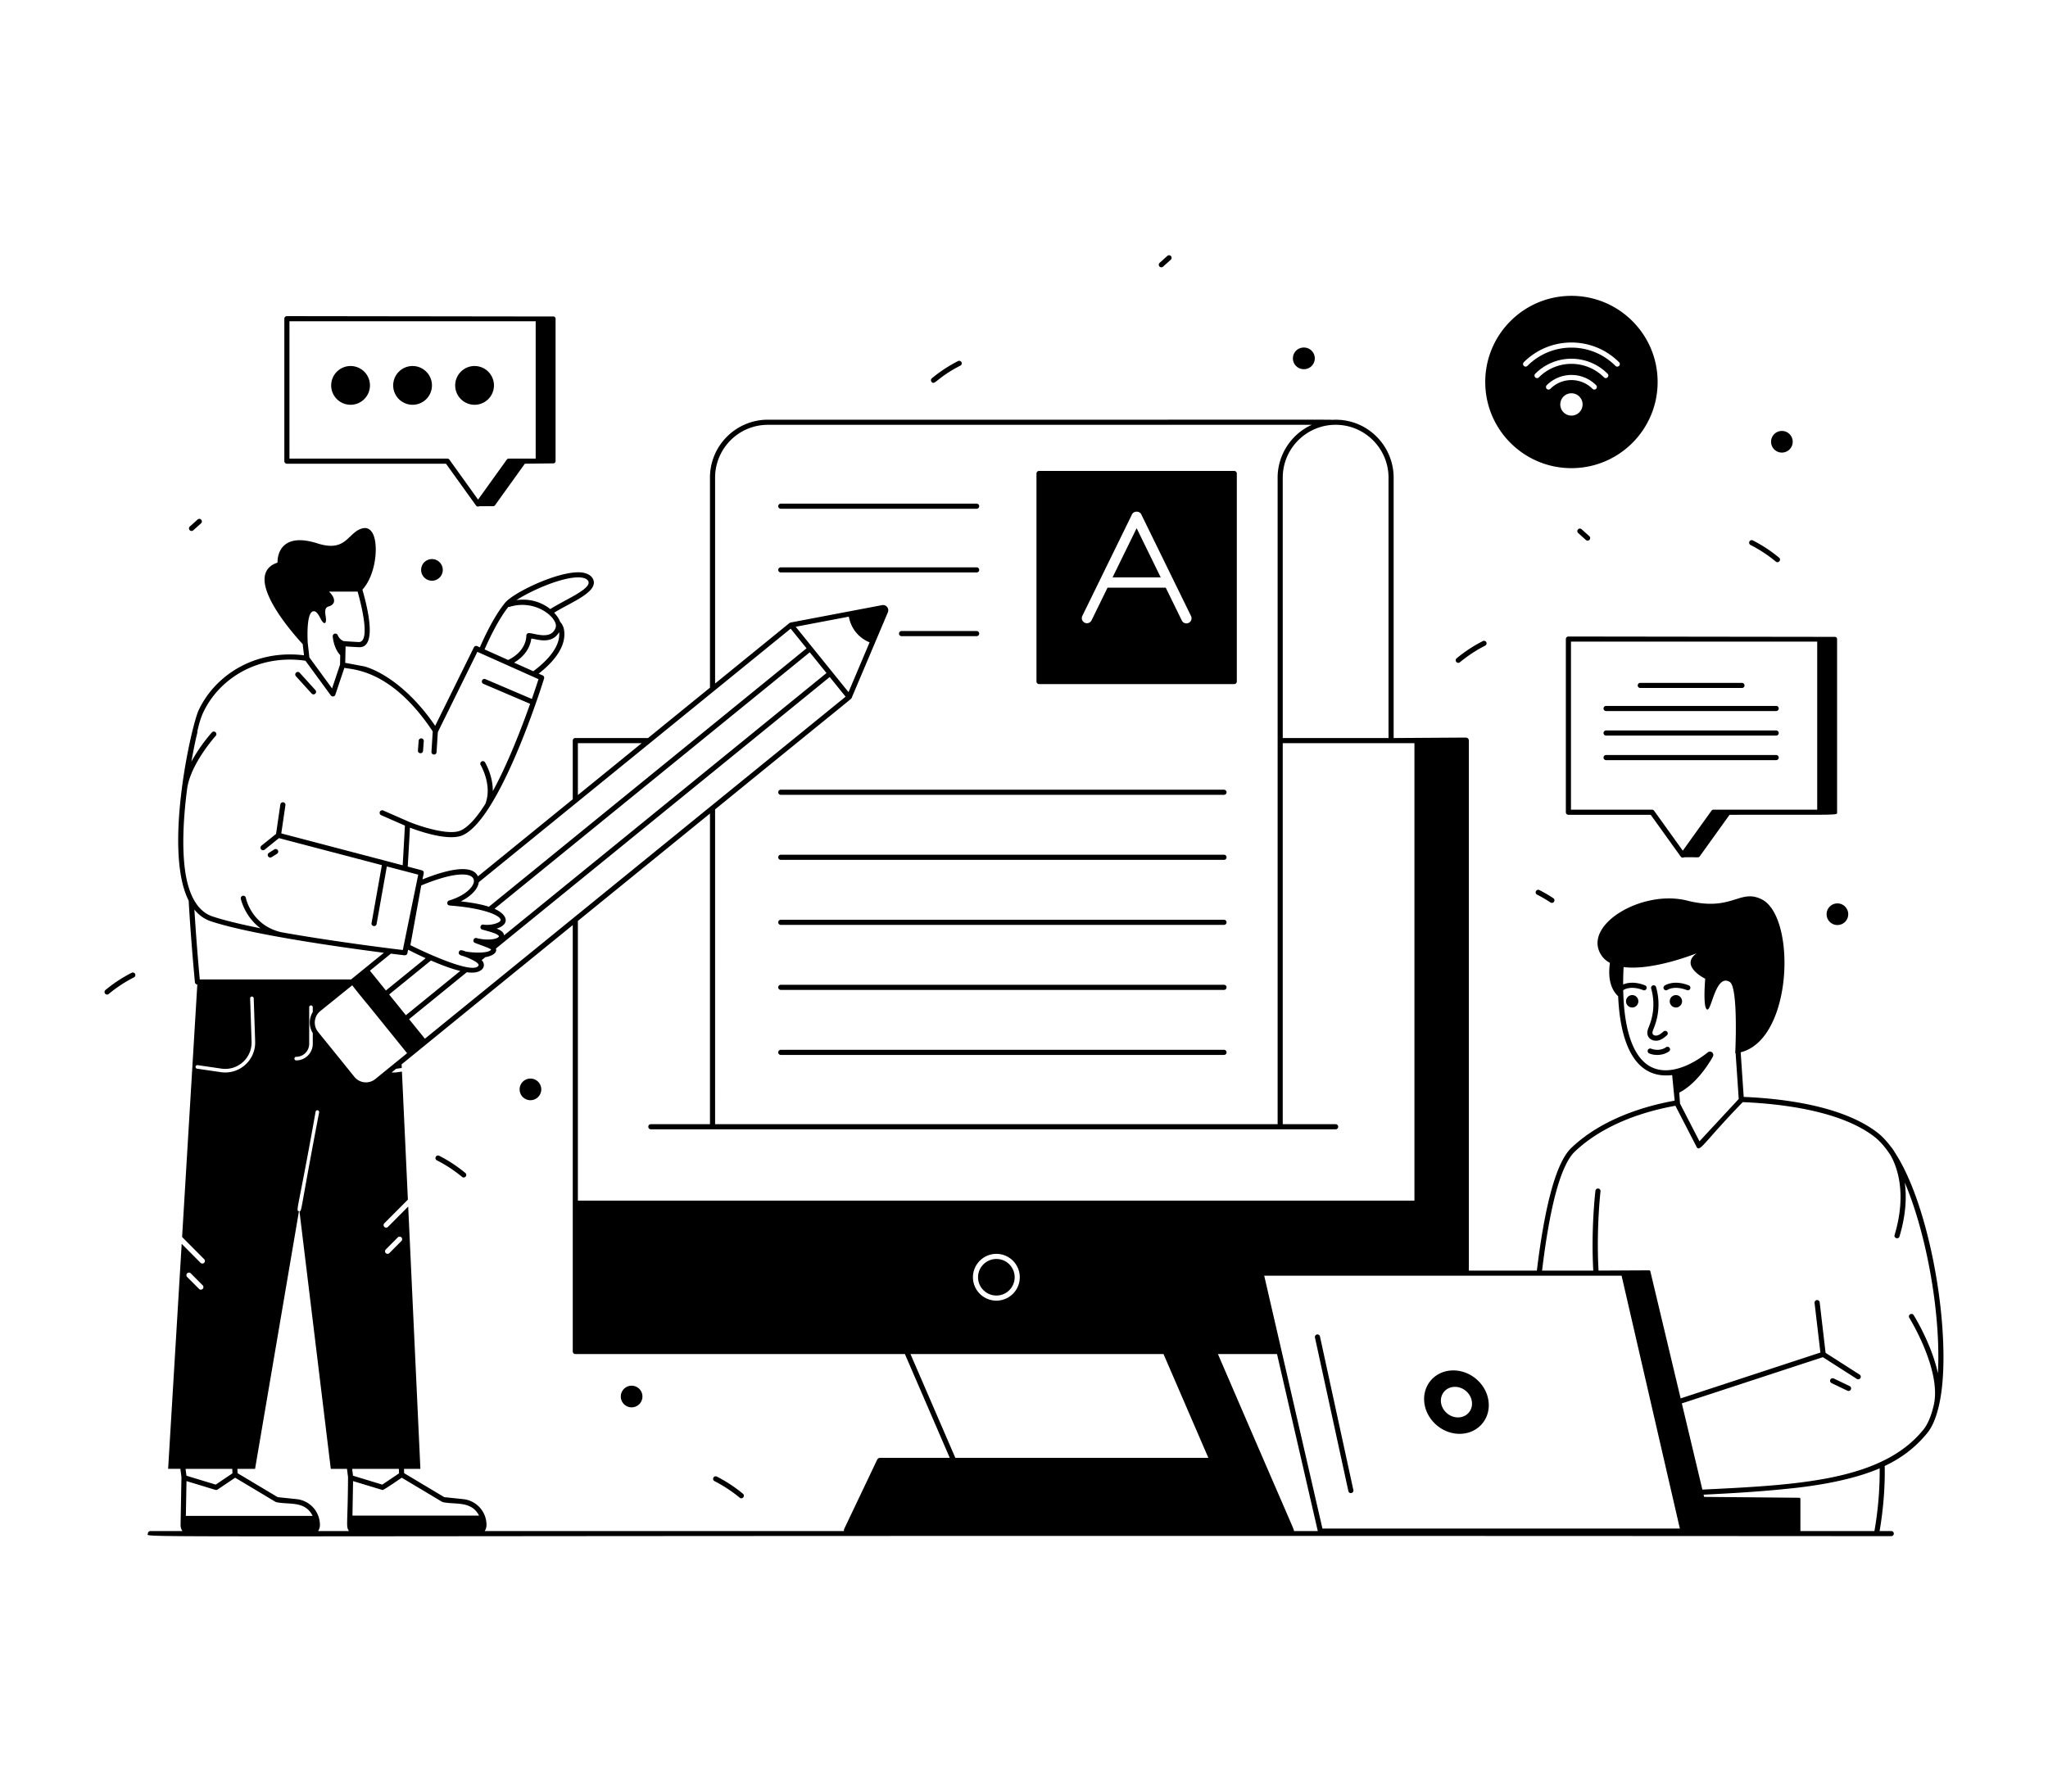
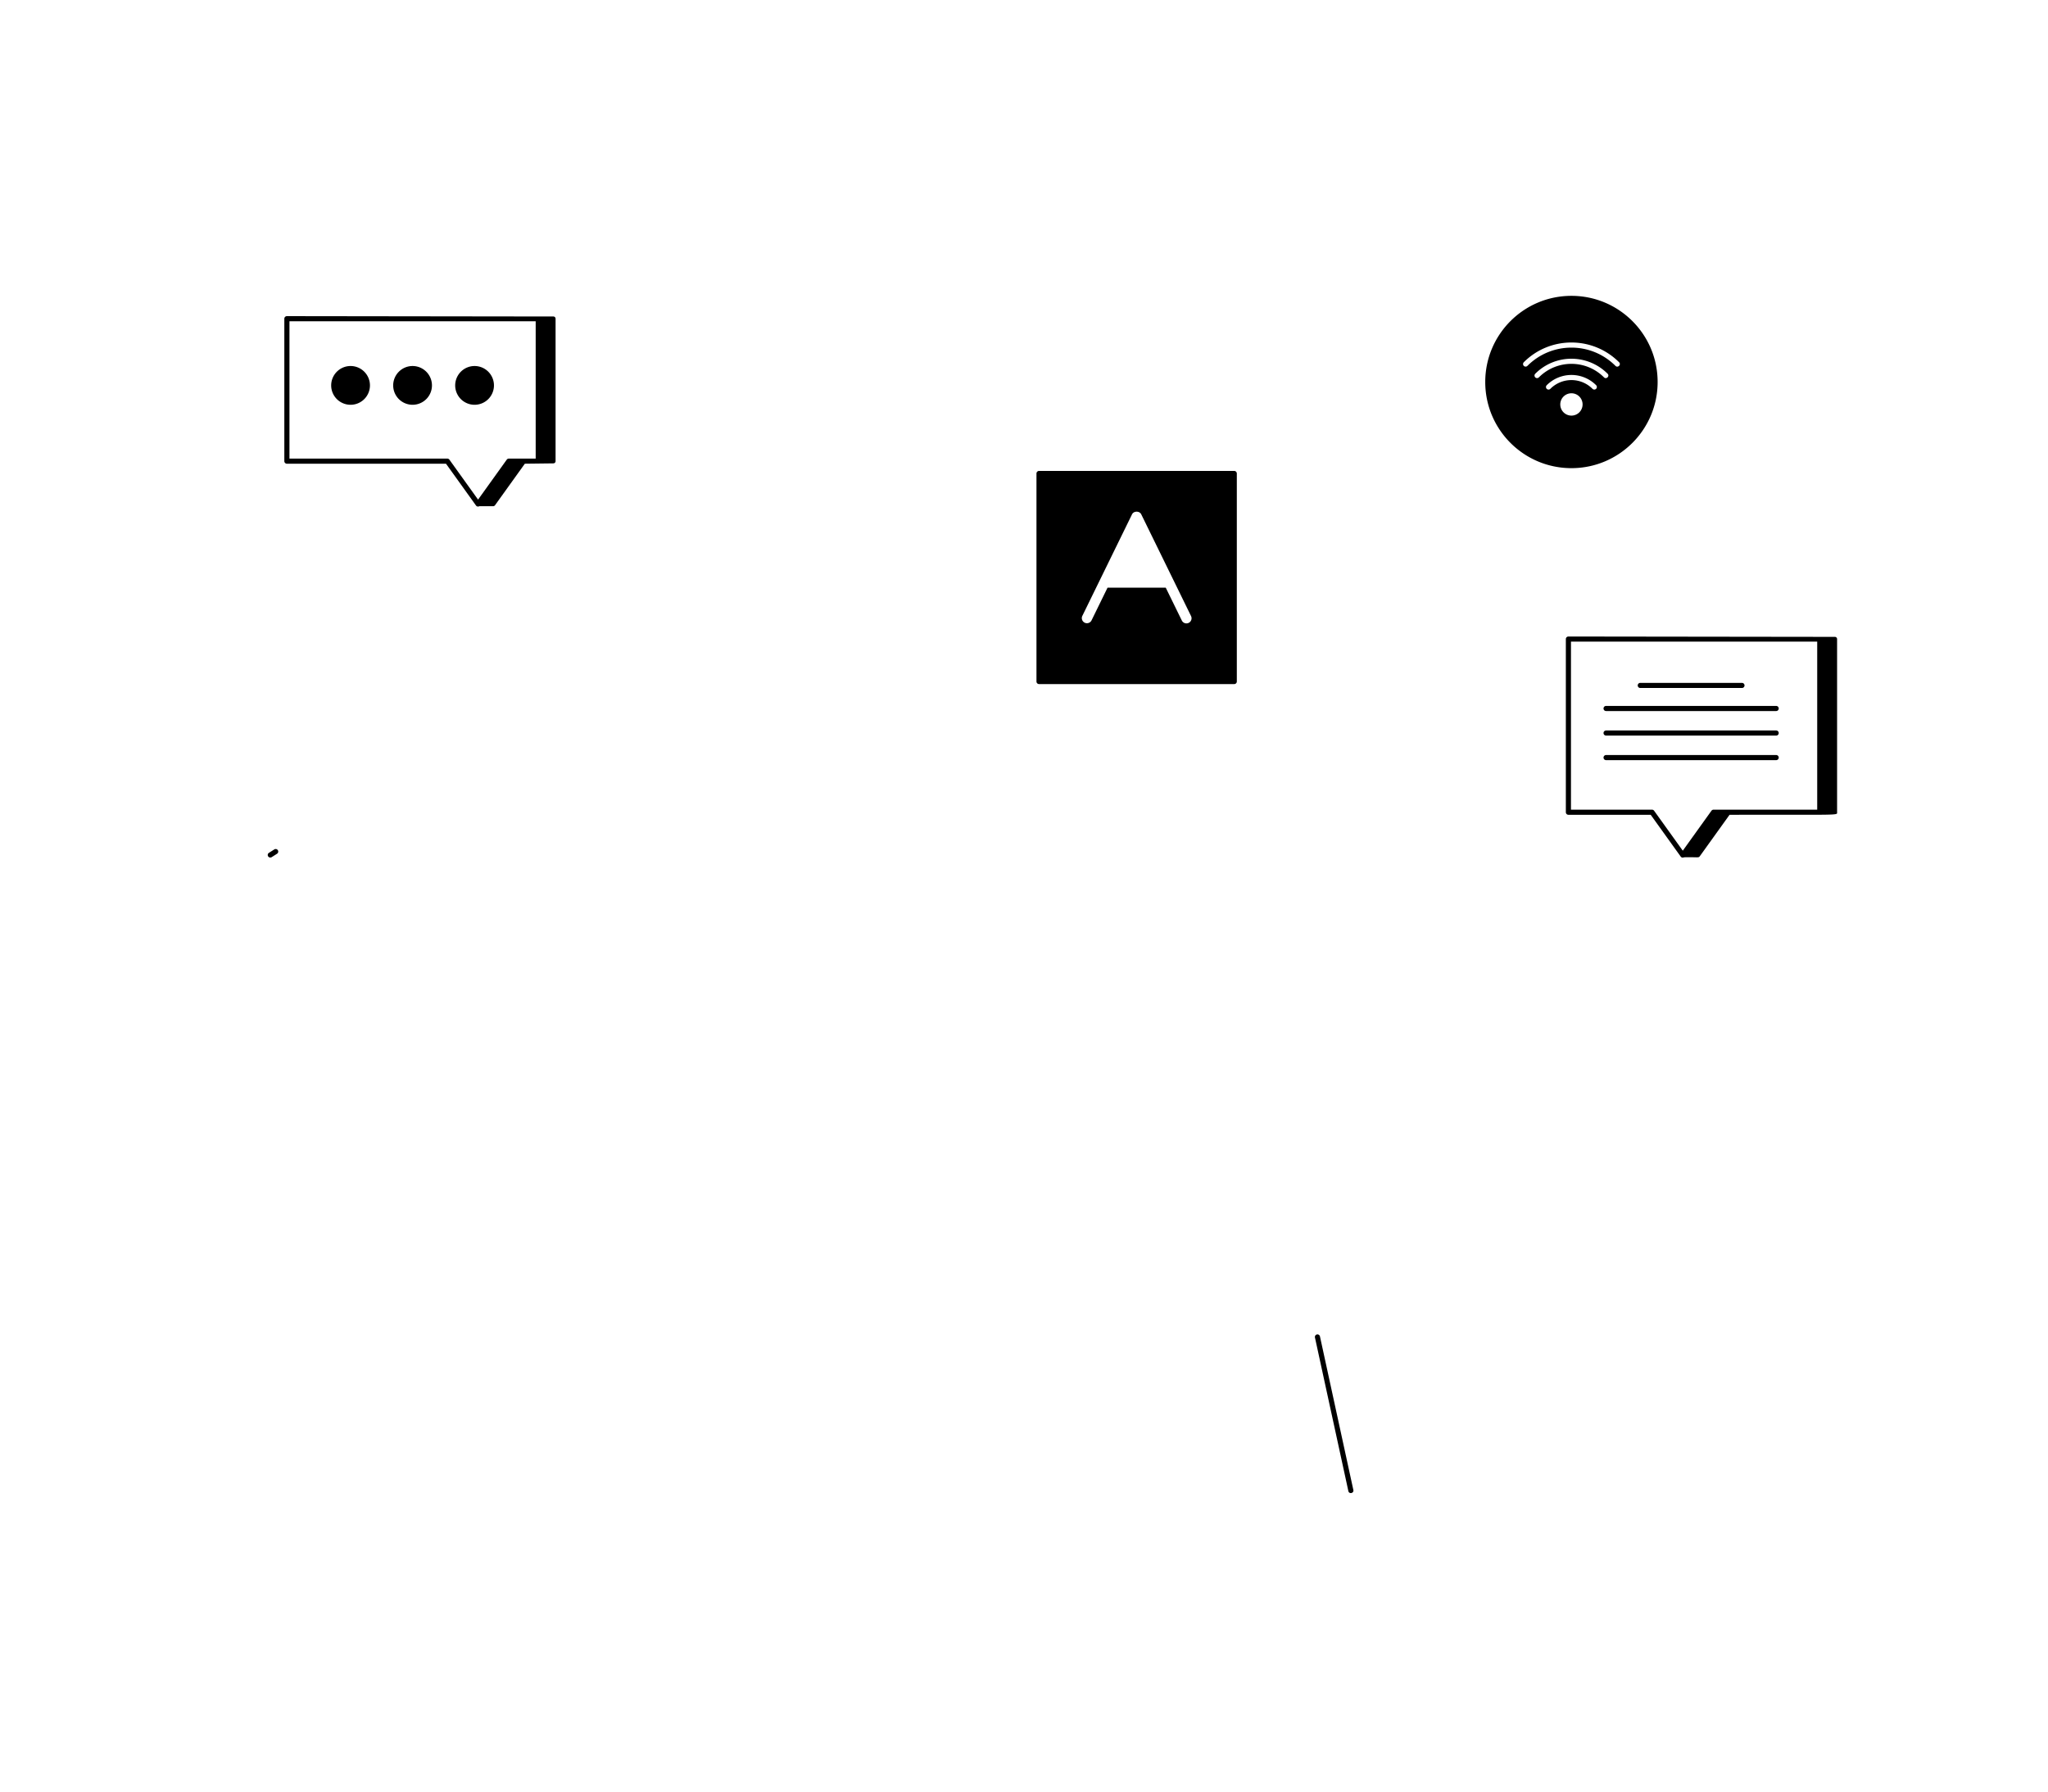
<svg xmlns="http://www.w3.org/2000/svg" viewBox="0 0 400 350">
-   <path d="M198.177 249.52c0-1.97-1.6-3.57-3.57-3.57-1.97 0-3.58 1.6-3.58 3.57s1.61 3.57 3.58 3.57 3.57-1.6 3.57-3.57zM60.854 135.477a.5.5 0 1 0 .74-.672l-3.08-3.398a.501.501 0 0 0-.74.672l3.08 3.398zM82.626 146.683l.145-1.924a.501.501 0 0 0-.998-.075l-.145 1.925c-.049.66.946.741.998.074zM285.077 280.11c3.47 0 6.01-2.78 5.67-6.2-.34-3.42-3.42-6.19-6.9-6.19-3.47 0-6.01 2.77-5.67 6.19s3.43 6.2 6.9 6.2zm-.91-9.18c1.67 0 3.16 1.34 3.32 2.98.17 1.65-1.05 2.99-2.73 2.99-1.67 0-3.15-1.34-3.32-2.99-.16-1.64 1.06-2.98 2.73-2.98zM361.262 270.784l-3.097-1.483a.5.5 0 1 0-.431.902l3.096 1.483a.5.5 0 0 0 .432-.902zM323.907 203.256c.681-.165 1.22-.623 1.654-.992a.5.5 0 0 0-.649-.761c-.388.33-.79.672-1.24.78-.336.084-.766-.022-.887-.299-.12-.28.05-.697.23-1.137a12.281 12.281 0 0 0 .436-8.022.5.5 0 0 0-.96.277c.696 2.42.554 5.036-.415 7.404-.221.538-.496 1.207-.209 1.874.331.765 1.254 1.063 2.04.876zM329.838 192.499c-2.955-1.165-4.659.005-4.73.056a.496.496 0 0 0-.121.69.501.501 0 0 0 .693.13c.055-.036 1.373-.896 3.793.053a.499.499 0 1 0 .365-.93zM327.331 194.397a1.21 1.21 0 1 0 0 2.423c.656 0 1.197-.542 1.197-1.212 0-.67-.541-1.211-1.197-1.211zM318.794 194.397a1.21 1.21 0 1 0 0 2.423c.655 0 1.197-.542 1.197-1.212 0-.67-.542-1.211-1.197-1.211zM325.425 204.57c-1.352.94-2.877.323-2.941.296a.5.5 0 0 0-.39.92c1.085.466 2.684.45 3.901-.394a.501.501 0 0 0-.57-.822zM239.062 154.275h-86.564a.5.5 0 1 0 0 1h86.564a.5.5 0 1 0 0-1zM239.062 166.978h-86.564a.5.5 0 1 0 0 1h86.564a.5.5 0 1 0 0-1zM239.062 179.681h-86.564a.5.5 0 1 0 0 1h86.564a.5.5 0 1 0 0-1zM239.062 192.384h-86.564a.5.5 0 1 0 0 1h86.564a.5.5 0 1 0 0-1zM239.062 205.087h-86.564a.5.5 0 1 0 0 1h86.564a.5.5 0 1 0 0-1zM152.498 99.391h38.251a.5.5 0 1 0 0-1H152.5a.5.5 0 1 0 0 1zM190.75 111.834a.5.5 0 1 0 0-1h-38.252a.5.5 0 1 0 0 1h38.251zM190.75 124.276a.5.5 0 1 0 0-1h-14.666a.5.5 0 1 0 0 1h14.665zM222 103.188l-4.704 9.614h9.408z" />
  <path d="M202.936 133.639h38.13c.27 0 .5-.22.5-.5v-40.64c0-.27-.23-.5-.5-.5h-38.13c-.27 0-.5.23-.5.5v40.64c0 .28.23.5.5.5zm8.443-13.294 9.722-19.872c.336-.685 1.46-.685 1.797 0l9.725 19.872a1 1 0 0 1-1.797.88l-3.143-6.423h-11.365l-3.142 6.422a1.001 1.001 0 0 1-1.797-.879zM306.33 124.348a.5.5 0 0 0-.5.5v33.828a.5.5 0 0 0 .5.5h16.075l5.857 8.162c.135.188.401.279.65.14 2.652-.062 2.816.14 3.063-.182l5.828-8.12c21.981-.035 21.003.144 21.003-.5v-33.827a.429.429 0 0 0-.432-.433l-52.045-.068zm48.592 33.828h-20.247a.5.5 0 0 0-.406.208l-5.6 7.804-5.601-7.804a.5.5 0 0 0-.407-.208H306.83v-32.828h48.093v32.828zM56.034 90.589h31.075l5.857 8.162a.492.492 0 0 0 .65.14h2.708a.45.45 0 0 0 .355-.181l5.828-8.121 5.57-.067c.243 0 .434-.19.434-.433V62.262a.429.429 0 0 0-.433-.433l-52.044-.068a.5.5 0 0 0-.5.5V90.09a.5.5 0 0 0 .5.5zm.5-27.828h48.092V89.59H99.38a.5.5 0 0 0-.406.208l-5.6 7.804-5.601-7.804a.5.5 0 0 0-.406-.208H56.534V62.76z" />
  <path d="M68.47 71.503a3.79 3.79 0 0 0-3.787 3.787 3.784 3.784 0 0 0 3.787 3.786 3.784 3.784 0 0 0 3.786-3.786 3.79 3.79 0 0 0-3.786-3.787zM80.58 71.503a3.79 3.79 0 0 0-3.786 3.787 3.784 3.784 0 0 0 3.786 3.786 3.784 3.784 0 0 0 3.786-3.786 3.79 3.79 0 0 0-3.786-3.787zM92.69 79.076a3.784 3.784 0 0 0 3.786-3.786 3.79 3.79 0 0 0-3.786-3.787 3.79 3.79 0 0 0-3.786 3.787 3.784 3.784 0 0 0 3.786 3.786zM320.37 134.405h19.857a.5.5 0 1 0 0-1h-19.858a.5.5 0 1 0 0 1zM313.688 138.907h33.22a.5.5 0 1 0 0-1h-33.22a.5.5 0 1 0 0 1zM313.688 143.704h33.22a.5.5 0 1 0 0-1h-33.22a.5.5 0 1 0 0 1zM313.688 148.5h33.22a.5.5 0 1 0 0-1h-33.22a.5.5 0 1 0 0 1zM257.805 261.085a.5.5 0 1 0-.977.213l6.523 29.994c.14.645 1.117.435.976-.213l-6.522-29.994zM306.92 91.456c9.297 0 16.835-7.53 16.835-16.834 0-9.296-7.538-16.826-16.834-16.826s-16.834 7.53-16.834 16.826c0 9.304 7.538 16.834 16.834 16.834zm1.543-10.905a2.176 2.176 0 0 1-3.085 0 2.187 2.187 0 0 1 0-3.084 2.187 2.187 0 0 1 3.085 0 2.187 2.187 0 0 1 0 3.084zm3.277-4.595a.5.5 0 0 1-.707 0 5.813 5.813 0 0 0-8.225 0 .5.5 0 1 1-.707-.707 6.812 6.812 0 0 1 9.639 0 .5.5 0 0 1 0 .707zm1.535-2.241c-3.51-3.51-9.198-3.515-12.708 0a.5.5 0 1 1-.707-.707c3.899-3.903 10.22-3.903 14.122 0 .468.467-.24 1.174-.707.707zm-15.657-2.95c5.138-5.14 13.463-5.142 18.606.001.468.468-.24 1.175-.707.707-4.749-4.748-12.441-4.753-17.191 0a.5.5 0 1 1-.708-.708zM53.06 167.45l1.05-.666a.499.499 0 1 0-.535-.844l-1.05.666a.499.499 0 1 0 .536.844z" />
-   <path d="M378.917 254.61c-1.262-10.56-4.353-22.59-8.788-29.41a8.359 8.359 0 0 0-.725-1.078c-.014-.016-.032-.023-.047-.037-.858-1.16-1.762-2.13-2.71-2.855-6.86-5.25-18.51-6.63-26.08-6.94l-.59-8.719c10.234-2.533 10.896-26.602 4.051-29.91-4.294-2.076-5.725 2.494-14.518.274-8.793-2.22-20.452 4.764-16.807 10.584.432.69 1.029 1.207 1.737 1.592-.312 2.187-.193 4.832 1.607 6.51.21 4.92 1.2 10.57 4.28 13.5 1.656 1.567 3.766 2.207 6.268 1.903.049.561.426 4.437.492 4.997-5.68 1.02-14.11 3.45-20.19 9.23-3.21 3.05-5.33 12.47-6.73 23.97h-13.28V144.68c0-.32-.27-.59-.58-.59l-14.11.09V93.316c0-6.398-5.393-11.751-12.103-11.292-.19-.07 4.892-.02-110.097-.034-6.252 0-11.33 5.057-11.33 11.32v41.03l-12.1 9.84h-14.2c-.28 0-.5.22-.5.5v11.46l-18.52 15.06c-1.331-2.93-7.866-.586-10.833.6l.243-1.19c.06-.26-.1-.52-.36-.59l-2.76-.73c.21-3.58.37-6.37.43-7.6 1.94.74 7.65 2.71 10.36 1.45 7.33-3.41 15.5-29.48 15.84-30.59.07-.24-.04-.5-.27-.6l-.79-.35c2.36-1.84 5.25-4.78 5.01-8.07-.05-.77-.23-1.39-.81-2.05-.23-.61-.64-1.22-1.18-1.78 2.844-1.788 7.464-3.569 7.75-5.67.144-1.064-.829-2.36-3.4-2.22-4.43.19-12.21 3.96-13.88 5.89-2.28 2.73-4.34 7.29-4.97 8.76l-.52-.23a.489.489 0 0 0-.65.23l-7.56 15.34c-6.75-9.85-13.56-11.55-13.88-11.62l-3.69-.69c.017-.633.055-2.434.068-3.21.551.04 1.403.09 2.522.15 3.736.283 1.803-7.643.764-11.237 2.678-2.923 3.184-8.816 2.02-10.977-.598-1.114-1.438-1.123-1.894-1.022-1.042.212-1.782.92-2.49 1.6-1.316 1.255-2.673 2.55-6.399 1.366-2.885-.921-5.031-.83-6.388.284-1.276 1.053-1.438 2.693-1.428 3.472-1.275.405-2.075 1.154-2.389 2.228-1.274 4.315 6.293 12.6 7.306 13.687l.258 2.189c-5.86-.74-11.58.9-15.85 4.56-2 1.71-3.58 3.76-4.7 6.1-1.42 2.929-6.975 27.429-1.98 37.26.36 6.25.85 11.96 1.22 15.95.02.24.224.429.47.444l-2.971 49.322 4.305 4.328a.5.5 0 1 1-.709.705l-3.677-3.696-2.648 43.956h2.396l.206 1.61-.17 9.33a2.11 2.11 0 0 0 .352 1.21h-6.235a.5.5 0 0 0-.5.5c0 .988-13.86.268 340.5.5a.5.5 0 1 0 0-1h-2.278c.72-4.13 1.085-8.7.999-12.71 3.38-1.6 6.09-3.7 8.33-6.46.939-1.16 1.675-2.886 2.199-5.08l.002-.005c1.433-5.9.998-14.213.28-20.235zm-50.935-41.161c3.827-1.948 6.46-6.845 6.576-7.05a.666.666 0 0 0-.171-.815.654.654 0 0 0-.828 0c-3.822 3.052-9.06 5.132-12.542 1.806-2.69-2.55-3.65-7.52-3.91-12.07a49.84 49.84 0 0 1-.074-1.9c.037-.013.076-.022.11-.045.055-.036 1.374-.896 3.793.053a.499.499 0 1 0 .365-.93c-2.125-.837-3.59-.468-4.28-.175a62.27 62.27 0 0 1 .09-3.403c5.766.762 14.265-2.693 14.265-2.693-3.421 2.484 1.677 4.977 1.677 4.977s-.522 5.855.41 6.02c.834.15 1.668-7.095 4.388-5.388 1.7 1.067 1.063 13.918 1.063 13.918.024-.002.047-.009.072-.012l.611 8.948-7.67 8.27-3.8-7.37-.145-2.141zm-11.265 35.771 11.38 49.39h-69.81l-7.84-34.09-.01-.03-.22-.97-3.3-14.3h69.8zM36.425 289.342l5.643 1.715c.004.002.008 0 .013.001.043.013.088.02.132.02.107-.018.173-.013.28-.084l3.434-2.312c8.336 4.961 7.876 4.757 8.09 4.78 2.34.525 5.567-.336 7.038 2.673H36.301l.124-6.793zm21.501 3.524-3.695-.387-7.83-4.68-.034-.849h3.45l8.572-50.326-.008-.001c-.668-.124-.193-.016 3.26-19.442a.345.345 0 0 1 .408-.279.35.35 0 0 1 .28.408c-3.81 19.88-3.341 19.237-3.841 19.304l6.12 50.336h3.162l.205 1.61c-.05 9.472-.456 9.579.182 10.54H62.13c.223-.337.355-.739.355-1.172 0-2.614-1.96-4.79-4.559-5.062zM79.567 186.23l.142-.7c.63.328 1.885.962 3.428 1.66l-7.763 6.312c-1.91-2.373-3.154-3.906-3.127-3.872l4.1-3.33c.486.064 2.588.32 2.67.32.337 0 .5-.16.55-.39zm14.51 1.34.71-.58c1.072-.165 2.39-.72 2.08-1.69 84.173-68.486 58.822-47.859 65.189-53.038l3.1 3.84c-57.196 46.507 19.094-15.532-82.169 66.818l-3.087-3.816 11.277-9.174c3.121.48 3.945-1.316 2.9-2.36zm2.92-6.16c2.756-.87 2.062-2.797-.42-3.87-1.34 1.092 34.372-27.97 61.579-50.108l3.27 4.05c-42.03 34.2-33.822 27.531-62.979 51.248-.05-.687-.82-1.08-1.45-1.32zm68.793-60.943c.401 2.246 1.85 4.116 4.052 5.02l-4.115 9.73-10.315-12.776 10.378-1.974zm-27.123 99.15H127.12a.5.5 0 1 0 0 1h12.036c.004.001.007.003.011.003l121.7-.002a.5.5 0 1 0 0-1h-10.33V145.18h25.72v89.37h-163.39v-54.64l25.8-20.98v60.687zm51.36 29.904c0-2.52 2.06-4.57 4.58-4.57s4.57 2.05 4.57 4.57c0 2.52-2.05 4.57-4.57 4.57s-4.58-2.05-4.58-4.57zm37.221 15.001 8.762 20.282h-49.42l-8.762-20.282h49.42zm-158.41 31.563.123-6.743 5.656 1.716c.043.013.088.02.132.02.01 0 .018-.007.027-.008.243-.014 3.587-2.318 3.688-2.388 8.336 4.961 7.876 4.757 8.09 4.78 2.313.513 5.523-.32 7.013 2.623H68.838zm9.099-8.257-3.27 2.202-5.718-1.74-.17-1.34h9.123l.035.878zm.449-45.375-2.32 2.332a.5.5 0 1 1-.708-.705l2.32-2.332a.5.5 0 1 1 .708.705zm-5.099-31.643a2.895 2.895 0 0 1-4.07-.44c-7.373-9.161-7.173-8.802-7.419-9.279a2.894 2.894 0 0 1 .76-3.57l6.24-5.04c10.815 13.51-12.476-15.45 10.714 13.27l-6.225 5.06zm5.986-12.481-3.27-4.049 8.164-6.64c1.84.8 3.93 1.61 5.73 2.04l-10.624 8.649zm-21.42 8.127a2.539 2.539 0 0 0 2.536-2.535v-7.155a.35.35 0 1 1 .7 0v.946a3.869 3.869 0 0 0 0 4.103v2.106a3.238 3.238 0 0 1-3.235 3.234.35.35 0 1 1 0-.7zm37.168 91.472c0-2.614-1.96-4.79-4.559-5.062l-3.694-.387-7.831-4.68-.034-.849h3.204l-2.38-51.241-3.952 3.972a.5.5 0 1 1-.71-.705l4.6-4.621-1.162-25.01c-.588.076-1.256.224-2.016.166l.89-.73c.222 0 .86-.132 1.094-.132l-.034-.719c42.06-34.259 9.377-7.633 33.43-27.21v83.3c0 .27.22.5.5.5h64.371l8.762 20.284h-13.619c-.25 0-.462.15-.562.362l-6.443 13.535a.653.653 0 0 0-.028.4H94.666c.223-.338.355-.74.355-1.173zm142.856-33.407h11.54l7.962 34.58h-4.69c.094-.33.988 2.122-14.812-34.58zm33.32-171.204v50.863h-20.66V93.31c0-5.692 4.631-10.324 10.33-10.324 5.696 0 10.33 4.635 10.33 10.331zm-131.53-.007c0-5.63 4.541-10.32 10.33-10.32h106.21c-3.978 1.798-6.672 5.82-6.672 10.327l.002 126.3h-109.87V158.12c27.213-22.165 26.569-21.537 26.657-21.745l7.09-16.762a1.02 1.02 0 0 0-1.13-1.397l-17.88 3.399a.868.868 0 0 0-.237.122l-14.5 11.794V93.31zm-26.8 51.87h12.47l-12.47 10.14v-10.14zm41.558-22.368 3.1 3.84c-25.23 20.535-36.868 30.009-62.038 50.488-1.57-.51-3.53-.84-5.49-1.05 1.486-.738 3.3-2.105 3.52-3.75l60.908-49.528zM87.717 175.92a.51.51 0 0 0-.36.53c.06.457.44.415.54.46h.05c7.216.547 10.51 2.27 9.71 3.07-.48.46-1.97.84-3.25.65-.612-.093-.808.81-.21.97 1.012.3 3.01.75 3.26 1.3-.18.61-2.36.9-4.36.36-.64-.147-.882.744-.31.95.635.267 3.004 1.048 3.13 1.3-.48.82-3.913.609-4.99.36-.534-.189-1.098-.453-1.29.08-.202.54.341.693.89.84.64.22 1.35.52 1.91.83 1.146.589.966.82 1.06.92-.78 2.147-11.296-2.856-13.34-3.9.886-4.87 2.135-11.763 2.117-11.662 13.126-5.43 12.227.944 5.443 2.942zm16.44-44.79-3.752-1.68c2.64-1.569 3.236-3.663 3.362-4.69.79-.021 3.922 1.352 5.44-1.27 0 .04.01.07.01.11.22 3.02-2.8 5.85-5.06 7.53zm8.46-18.33c1.01-.04 1.72.12 2.09.48 1.56 1.505-4.297 3.806-7.23 5.71-1.81-1.448-4.138-2.098-6.61-1.75 2.74-1.79 8.33-4.29 11.75-4.44zm-13.32 5.75c.08.03.16.02.24 0 5.238-1.606 9.518 2.315 9 4-.795 2.609-4.231 1.123-5.16 1.14a.485.485 0 0 0-.42.12.5.5 0 0 0-.16.4c0 .03.134 2.922-3.547 4.722l-4.603-2.062c.59-1.39 2.55-5.7 4.65-8.32zm-39.195 7.021c.002-.103-.359-5.646.975-6.117a.593.593 0 0 1 .536.04c.415.224.745.872 1.063 1.479.567 1.081 1.135 1.02.962-.324-.117-.914-.362-1.946.567-2.177 1.15-.326 1.6-1.356.06-2.895h5.584c.65 2.29 2.6 9.853.228 9.853-2.003-.11-2.709-.16-2.966-.191-.1-.034-.795-.307-1.144-1.148a.52.52 0 0 0-.588-.304.522.522 0 0 0-.394.527c.01.105.179 2.33 1.464 3.667l-.032 1.84-1.56 4.67-4.43-6.06-.325-2.86zm-23.435 47.12c-1.4-5.282-.838-13.189-.111-18.63.661-4.852 5.541-10.273 5.592-10.328a.501.501 0 0 0-.74-.674c-.142.156-2.348 2.61-4.03 5.744.986-5.501 1.25-5.658 1.17-5.943.32-1.5.71-2.77 1.18-3.75 1.06-2.21 2.56-4.15 4.45-5.77 4.16-3.56 9.76-5.1 15.479-4.26l4.96 6.78c.234.305.745.266.88-.14l1.76-5.25c1.6.366 9.166.237 17.264 12.419l-.253 3.984c-.042.657.956.728.998.062l.248-3.912.003-.002 7.72-15.68c.115.05 12.05 5.39 11.94 5.34-.21.657-.664 2.043-1.3 3.868l-9.07-3.874a.5.5 0 0 0-.393.92l9.13 3.9c-1.667 4.7-4.344 11.663-7.289 17.06.026-2.985-1.439-5.48-1.52-5.617a.499.499 0 1 0-.857.514c.023.04 2.356 4 .896 7.632-1.588 2.516-3.217 4.423-4.777 5.146-2.333 1.087-8.113-.857-10.18-1.711l-.005-.005-4.962-2.18a.504.504 0 0 0-.66.258.501.501 0 0 0 .258.659l4.638 2.038c-.053.966-.209 3.874-.439 7.751l-23.71-6.23.81-5.51a.505.505 0 0 0-.42-.57.507.507 0 0 0-.57.42l-.84 5.762-2.855 2.296a.5.5 0 0 0 .627.78l2.8-2.254 20.097 5.276-2.015 11.322c-.117.653.869.824.984.176l2.001-11.243c.348.09 6.406 1.677 6.131 1.605-3.23 15.752-2.218 10.841-3.01 14.71-.24 0-13.341-1.595-23.799-3.477-5.727-1.358-6.82-6.497-6.867-6.733a.5.5 0 0 0-.981.19c.01.05.726 3.47 3.846 5.786-3.642-.728-6.938-1.508-9.349-2.306-2.713-.892-4.123-3.575-4.86-6.35zm1.3 5c.86 1.07 1.93 1.86 3.25 2.3 7.962 2.62 25.418 5.063 33.76 6.14l-6.41 5.21h-29.55c-.28-3.06-.7-7.99-1.05-13.65zm.528 31.085a.351.351 0 0 1-.295-.397c.028-.19.204-.31.397-.296l4.644.678c3.155.47 6.002-2.044 5.895-5.268l-.278-8.452a.349.349 0 0 1 .338-.362c.182.014.355.145.36.338l.28 8.452c.12 3.636-3.071 6.51-6.697 5.986l-4.644-.679zm-1.942 39.979a.5.5 0 0 1 .707.002l2.32 2.332a.5.5 0 1 1-.709.705l-2.32-2.332a.5.5 0 0 1 .002-.707zm8.813 38.195.035.878-3.27 2.202-5.718-1.74-.171-1.34h9.124zm320.731 12.15h-14.455v-6.275c0-.128-.1-.229-.229-.229l-18.58-.168-.102-.434c6.055-.291 11.377-.635 16.056-1.124 5.789-.544 12.987-1.712 18.33-4.02.05 3.88-.31 8.28-1.02 12.25zm9.56-19.8c-8.064 9.959-24.346 10.801-43.163 11.702l-4.012-16.838 27.543-9.03 6.629 4.239a.5.5 0 1 0 .539-.842l-6.633-4.243-1.153-9.868a.5.5 0 0 0-.56-.44c-.27.03-.47.28-.44.56l1.14 9.69-27.298 8.957-5.92-24.842a.234.234 0 0 0-.224-.178l-9.888.053c-.46-8.14.37-15.34.38-15.47a.492.492 0 0 0-.43-.56.498.498 0 0 0-.56.44c-.06.52-.87 7.57-.42 15.59h-10c1.34-11.17 3.37-20.37 6.4-23.25 5.89-5.59 14.1-7.96 19.64-8.95l4.14 8.03c.626 1.175 1.508-1.022 9.01-8.74 7.46.31 19.05 1.65 25.66 6.72 1.116.852 2.174 2.08 3.167 3.59 1.13 1.932 3.37 7.183.834 15.641-.191.634.77.921.957.288 1.29-4.303 1.402-7.808 1.033-10.52 2.9 6.795 4.964 15.848 5.9 23.701.602 5.04.782 9.652.57 13.55-1.223-5.68-4.553-11.068-4.749-11.38a.5.5 0 0 0-.847.53c.064.103 6.335 10.247 4.792 17.046-.487 2.108-1.169 3.754-2.037 4.825z" />
-   <path d="M82.253 111.332a2.113 2.113 0 1 0 4.227.003 2.113 2.113 0 0 0-4.227-.003zM341.9 106.465a26.792 26.792 0 0 1 4.936 3.245c.51.42 1.15-.346.639-.77a27.785 27.785 0 0 0-5.121-3.366.498.498 0 1 0-.453.89zM227.155 52.096l1.517-1.362a.5.5 0 0 0-.668-.744l-1.517 1.362a.5.5 0 0 0 .668.744zM254.636 72.12a2.113 2.113 0 1 0-.002-4.225 2.113 2.113 0 0 0 .002 4.226zM348.024 88.415a2.113 2.113 0 1 0 .002-4.227 2.113 2.113 0 0 0-.002 4.227zM85.763 225.78a.501.501 0 0 0-.453.893 26.643 26.643 0 0 1 4.936 3.243.499.499 0 1 0 .64-.77 27.777 27.777 0 0 0-5.123-3.367zM103.601 210.706a2.113 2.113 0 1 0 .003 4.226 2.113 2.113 0 0 0-.003-4.226zM25.716 190.04a27.732 27.732 0 0 0-5.121 3.366.499.499 0 1 0 .639.77 26.79 26.79 0 0 1 4.935-3.246.499.499 0 1 0-.453-.89zM37.74 103.604l1.517-1.362a.5.5 0 1 0-.668-.744l-1.516 1.362a.5.5 0 0 0 .668.744zM187.584 71.424a.501.501 0 0 0-.453-.893 27.777 27.777 0 0 0-5.122 3.367.499.499 0 0 0-.065.703c.628.765 1.097-.874 5.64-3.177zM139.99 288.451a.501.501 0 0 0-.453.893 26.72 26.72 0 0 1 4.936 3.243.498.498 0 1 0 .637-.77 27.742 27.742 0 0 0-5.12-3.366zM123.363 270.708a2.113 2.113 0 1 0 .003 4.226 2.113 2.113 0 0 0-.003-4.226zM285.139 129.374a26.795 26.795 0 0 1 4.937-3.245.499.499 0 1 0-.454-.89 27.798 27.798 0 0 0-5.12 3.363.5.5 0 0 0 .637.772zM310.081 105.618a.5.5 0 0 0 .334-.872l-1.516-1.362a.5.5 0 0 0-.668.744l1.516 1.362a.496.496 0 0 0 .334.128zM299.989 174.1a.499.499 0 0 0 .218.672c.894.454 1.775.968 2.62 1.528a.5.5 0 0 0 .552-.834 27.508 27.508 0 0 0-2.719-1.584.498.498 0 0 0-.671.218zM356.758 178.598a2.113 2.113 0 1 0 4.226.003 2.113 2.113 0 0 0-4.226-.003z" />
</svg>